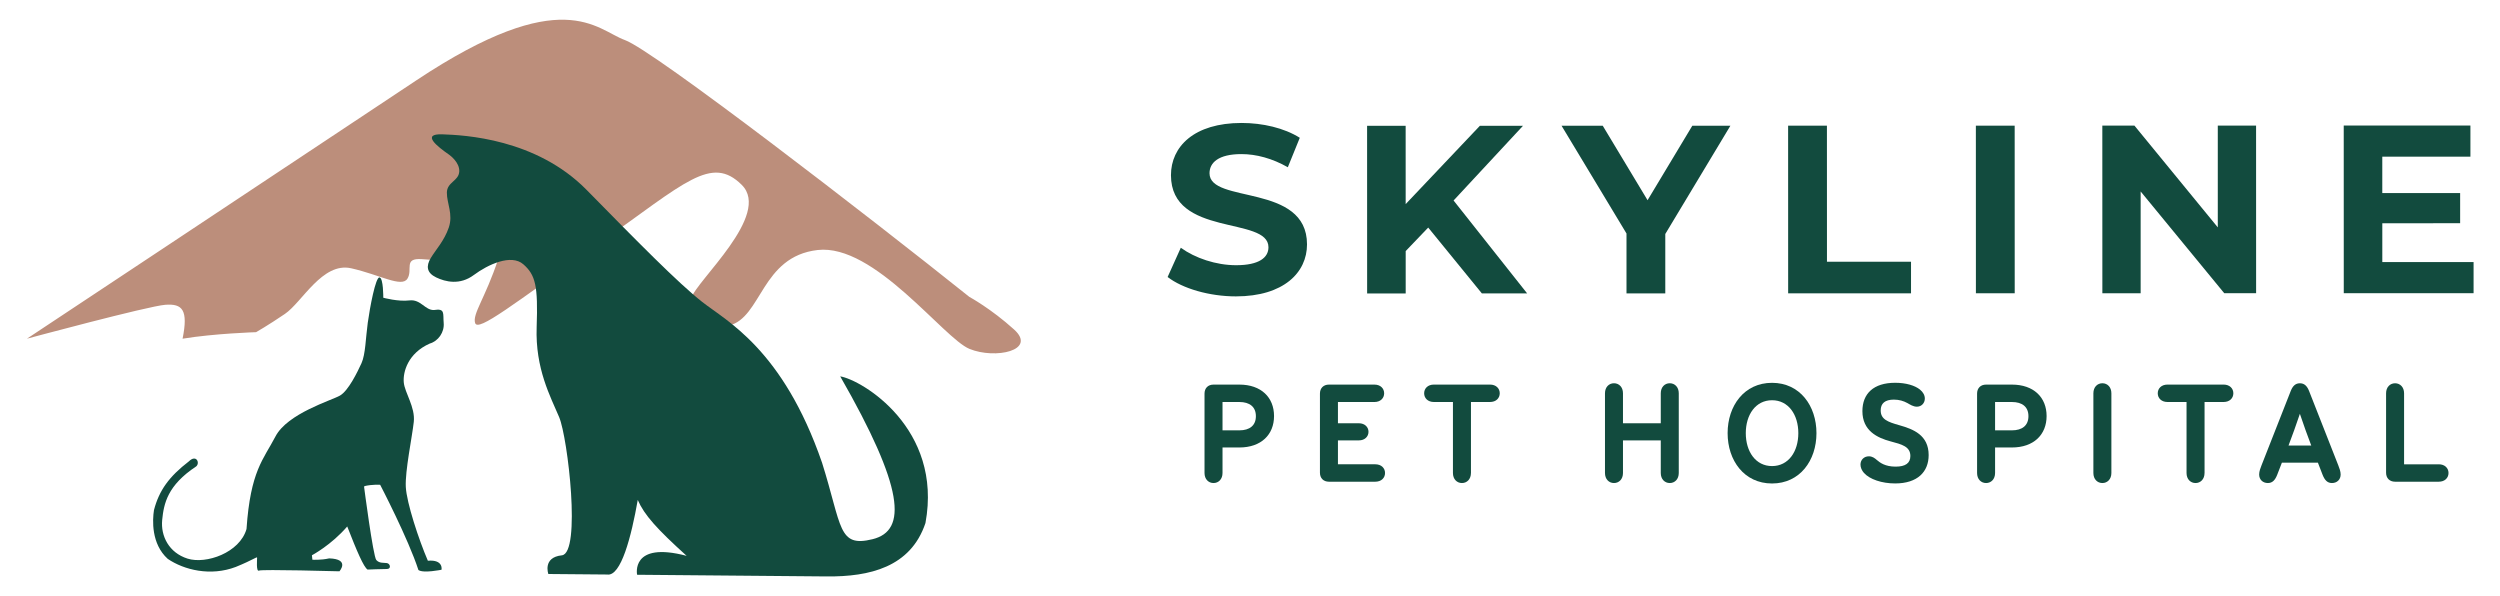
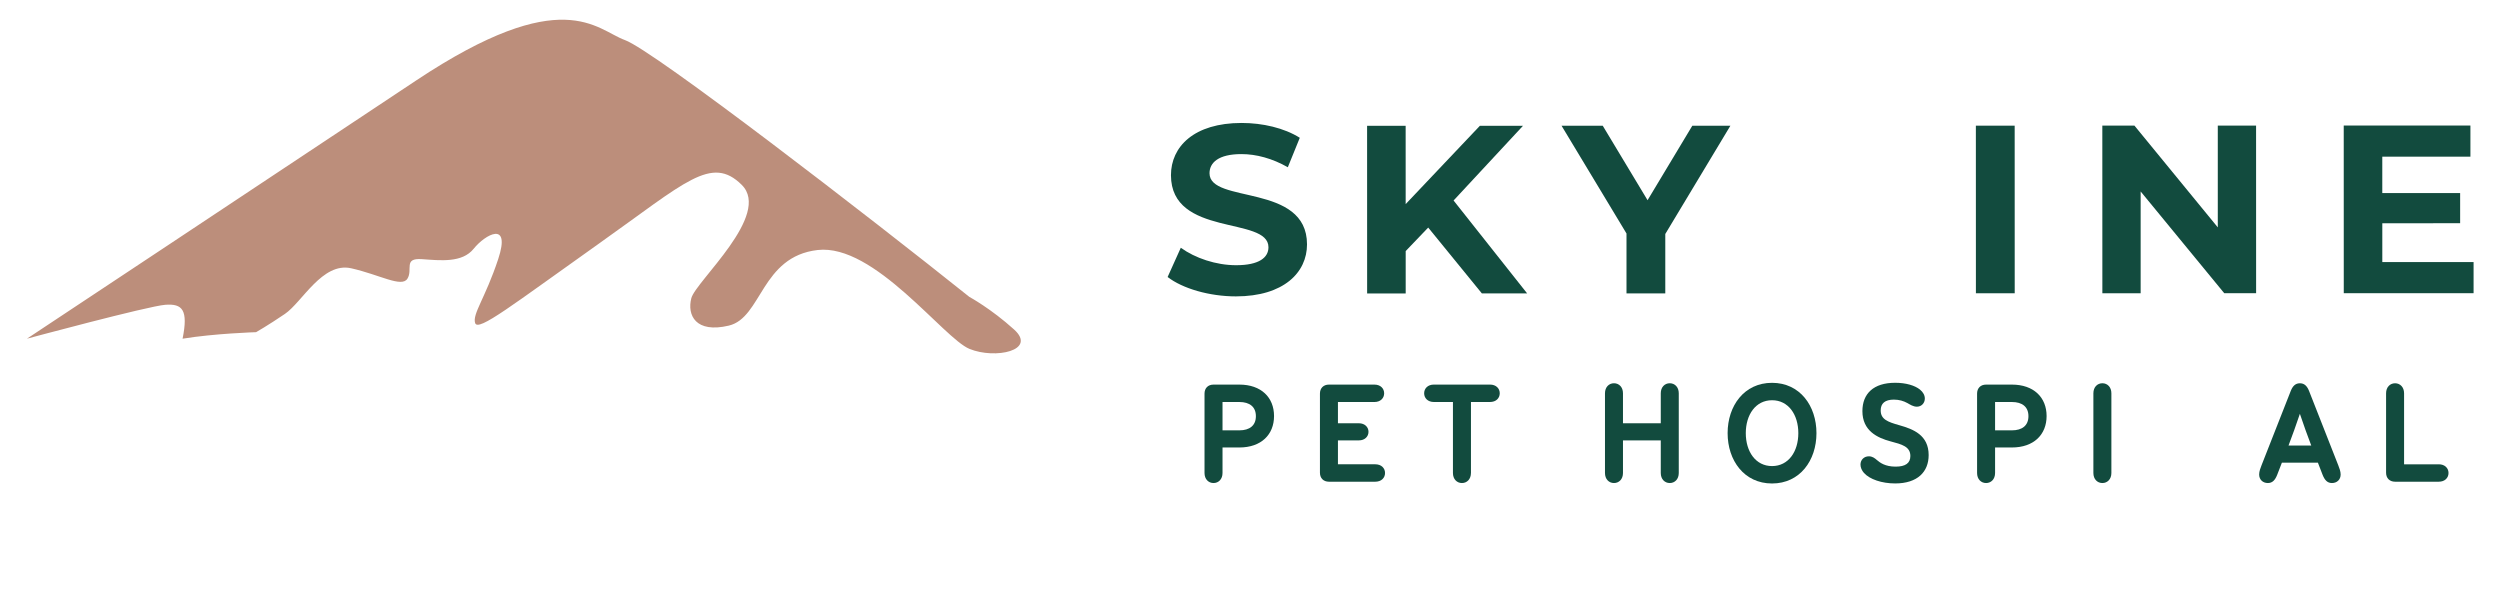
<svg xmlns="http://www.w3.org/2000/svg" id="Layer_1" data-name="Layer 1" viewBox="0 0 1300 310">
  <defs>
    <style>
      .cls-1 {
        fill: #bc8e7b;
      }

      .cls-2 {
        fill: #124b3e;
      }
    </style>
  </defs>
  <g>
    <path class="cls-2" d="M607.17,144.03l6.85-15.2c7.35,5.35,18.31,9.09,28.77,9.08,11.96,0,16.81-3.99,16.81-9.34,0-16.32-50.69-5.09-50.7-37.47,0-14.82,11.95-27.15,36.73-27.16,10.96,0,22.17,2.61,30.26,7.71l-6.22,15.32c-8.1-4.61-16.44-6.85-24.16-6.84-11.96,0-16.56,4.49-16.56,9.97,0,16.07,50.69,4.97,50.7,36.98,0,14.57-12.07,27.03-36.98,27.04-13.82,0-27.77-4.1-35.5-10.08Z" />
    <path class="cls-2" d="M742.66,118.34l-11.7,12.21v22.04s-20.05,0-20.05,0l-.02-87.18h20.05s.01,40.72.01,40.72l38.6-40.73h22.42s-36.11,38.86-36.11,38.86l38.25,48.31h-23.54s-27.91-34.24-27.91-34.24Z" />
    <path class="cls-2" d="M865.95,121.67v30.89s-20.17,0-20.17,0v-31.14s-33.77-56.03-33.77-56.03h21.42s23.3,38.72,23.3,38.72l23.28-38.74h19.8s-33.86,56.3-33.86,56.3Z" />
-     <path class="cls-2" d="M929.82,65.36h20.18s.02,70.73.02,70.73h43.71s0,16.43,0,16.43l-63.89.02-.02-87.18Z" />
    <path class="cls-2" d="M1027.45,65.34h20.18s.02,87.17.02,87.17h-20.18s-.02-87.17-.02-87.17Z" />
    <path class="cls-2" d="M1173.16,65.3l.02,87.18h-16.56s-43.48-52.92-43.48-52.92v52.93s-19.91,0-19.91,0l-.02-87.18h16.69s43.35,52.92,43.35,52.92v-52.93s19.91,0,19.91,0Z" />
    <path class="cls-2" d="M1286.26,136.26v16.19s-67.5.02-67.5.02l-.02-87.18,65.88-.02v16.19s-45.83.01-45.83.01v18.93s40.48-.01,40.48-.01v15.69s-40.47.01-40.47.01v20.18s47.46-.01,47.46-.01Z" />
  </g>
  <g>
    <path class="cls-2" d="M635.71,245.96c0,3.22-2.07,5.22-4.68,5.22s-4.68-2-4.68-5.22v-41.29c0-2.84,1.84-4.68,4.68-4.68h13.43c11.36,0,18.04,6.68,18.04,16.35s-6.68,16.35-18.04,16.35h-8.75v13.28ZM644.46,223.78c5.37,0,8.6-2.53,8.6-7.37s-3.22-7.37-8.6-7.37h-8.75v14.74h8.75Z" />
    <path class="cls-2" d="M715.15,241.43c3.15,0,5.07,2,5.07,4.53s-1.92,4.53-5.07,4.53h-24.1c-2.84,0-4.68-1.84-4.68-4.68v-41.14c0-2.84,1.84-4.68,4.68-4.68h23.64c3.15,0,5.07,2,5.07,4.53s-1.92,4.53-5.07,4.53h-18.96v11.05h10.9c3.07,0,4.99,2,4.99,4.45s-1.92,4.45-4.99,4.45h-10.9v12.43h19.42Z" />
    <path class="cls-2" d="M764.89,245.96c0,3.22-2.07,5.22-4.68,5.22s-4.68-2-4.68-5.22v-36.92h-9.9c-3.15,0-5.07-2-5.07-4.53s1.92-4.53,5.07-4.53h29.17c3.15,0,5.07,2,5.07,4.53s-1.92,4.53-5.07,4.53h-9.9v36.92Z" />
    <path class="cls-2" d="M843.95,229v16.96c0,3.22-2.07,5.22-4.68,5.22s-4.68-2-4.68-5.22v-41.45c0-3.22,2.07-5.22,4.68-5.22s4.68,2,4.68,5.22v15.58h19.65v-15.58c0-3.22,2.07-5.22,4.68-5.22s4.68,2,4.68,5.22v41.45c0,3.22-2.07,5.22-4.68,5.22s-4.68-2-4.68-5.22v-16.96h-19.65Z" />
    <path class="cls-2" d="M898.36,225.24c0-14.2,8.6-26.17,23.1-26.17s23.1,11.97,23.1,26.17-8.6,26.17-23.1,26.17-23.1-11.97-23.1-26.17ZM935.13,225.24c0-9.59-5.14-17.12-13.66-17.12s-13.66,7.52-13.66,17.12,5.14,17.12,13.66,17.12,13.66-7.52,13.66-17.12Z" />
    <path class="cls-2" d="M969.29,245.96c-1.15-1.3-1.84-2.84-1.84-4.38,0-2.38,1.76-4.3,4.38-4.3,1.76,0,2.99.92,4.14,1.92,1.61,1.38,4.3,3.45,9.75,3.45,5.07,0,7.67-1.77,7.67-5.53,0-4.91-4.45-6.06-10.28-7.6-6.91-1.84-14.66-5.53-14.66-15.73,0-9.06,5.76-14.74,17.04-14.74,5.6,0,10.21,1.38,12.89,3.53,1.69,1.38,2.53,2.99,2.53,4.68,0,2.3-1.69,4.22-4.14,4.22-1.92,0-3.61-1.15-4.84-1.84-2.07-1.15-4.38-1.84-7.14-1.84-4.61,0-6.83,2-6.83,5.6,0,4.61,3.53,5.99,9.82,7.75,7.06,2,15.12,5.07,15.12,15.5,0,8.67-5.76,14.74-17.42,14.74-6.91,0-13.28-2.15-16.19-5.45Z" />
    <path class="cls-2" d="M1037.44,245.96c0,3.22-2.07,5.22-4.68,5.22s-4.68-2-4.68-5.22v-41.29c0-2.84,1.84-4.68,4.68-4.68h13.43c11.36,0,18.04,6.68,18.04,16.35s-6.68,16.35-18.04,16.35h-8.75v13.28ZM1046.19,223.78c5.37,0,8.6-2.53,8.6-7.37s-3.22-7.37-8.6-7.37h-8.75v14.74h8.75Z" />
    <path class="cls-2" d="M1088.56,245.96v-41.45c0-3.22,2.07-5.22,4.68-5.22s4.68,2,4.68,5.22v41.45c0,3.22-2.07,5.22-4.68,5.22s-4.68-2-4.68-5.22Z" />
-     <path class="cls-2" d="M1146.36,245.96c0,3.22-2.07,5.22-4.68,5.22s-4.68-2-4.68-5.22v-36.92h-9.9c-3.15,0-5.07-2-5.07-4.53s1.92-4.53,5.07-4.53h29.17c3.15,0,5.07,2,5.07,4.53s-1.92,4.53-5.07,4.53h-9.9v36.92Z" />
    <path class="cls-2" d="M1186.58,240.59l-2.46,6.37c-1.07,2.69-2.46,4.22-4.83,4.22-2.61,0-4.53-1.77-4.53-4.45,0-1.61.69-3.38,1.23-4.76l15.2-38.68c1.07-2.69,2.53-3.99,4.76-3.99s3.68,1.3,4.76,3.99l15.2,38.68c.54,1.38,1.23,3.15,1.23,4.76,0,2.69-1.92,4.45-4.53,4.45-2.38,0-3.76-1.54-4.84-4.22l-2.46-6.37h-18.73ZM1195.94,215.18c-1.84,5.6-3.99,11.36-5.91,16.5h11.82c-1.92-5.14-4.07-10.9-5.91-16.5Z" />
    <path class="cls-2" d="M1268.16,241.43c3.15,0,5.07,2,5.07,4.53s-1.92,4.53-5.07,4.53h-22.72c-2.84,0-4.68-1.84-4.68-4.68v-41.29c0-3.22,2.07-5.22,4.68-5.22s4.68,2,4.68,5.22v36.92h18.04Z" />
  </g>
  <path class="cls-1" d="M504.11,154.42c-51.71-41.36-164.12-128.14-179.1-133.56-14.99-5.42-32.22-29.83-108.66,21.02C139.91,92.72,14.01,176.12,14.01,176.12c0,0,62.95-16.95,71.94-17.63,8.99-.68,11.99,2.71,8.99,17.63,16.49-2.71,38.22-3.39,38.22-3.39,0,0,6-3.39,14.99-9.49,8.99-6.1,19.48-27.12,34.47-23.73,14.99,3.39,26.23,10.17,29.23,5.42,3-4.75-2.25-10.85,7.49-10.17,9.74.68,20.98,2.03,26.98-5.42,6-7.46,19.48-14.92,12.74,5.42-6.74,20.34-13.49,28.48-11.99,33.22,1.5,4.75,19.48-9.49,64.45-41.36,44.96-31.87,58.41-46.1,74.17-30.51,15.76,15.59-23.96,50.17-26.21,58.98-2.25,8.81,2.25,18.31,19.48,14.24,17.24-4.07,16.74-35.93,46.22-39.32,29.47-3.39,65.44,45.87,78.93,51.41,13.49,5.54,35.22.79,23.23-10.06-11.99-10.85-23.23-16.95-23.23-16.95Z" />
  <g>
-     <path class="cls-2" d="M233.7,80.56c-6.31-4.38-14.9-11.09-3.66-10.71,11.25.39,48.73,2.16,75.03,28.93,26.3,26.77,47.46,48.3,60.07,58.22,12.61,9.92,41.98,24.6,62.33,83.63,10.48,33.27,8.18,44.23,26.29,39.75,18.11-4.48,16.37-26.71-16.85-84.67,11.23,1.83,53.42,27.01,44.33,76.26-7.7,23.01-29.11,27.98-51.3,27.78-22.19-.2-98.65-.87-98.65-.87,0,0-3.6-17.59,25.76-9.83-15.45-13.98-22.02-21.25-25.42-29.07-3.34,19.01-8.72,39.94-15.92,38.77-7.5-.03-30.57-.27-30.57-.27,0,0-3.1-8.64,7.01-9.71,10.11-1.07,3.13-61.13-1.39-71.84s-12.47-25.21-11.7-46.83c.77-21.63-.63-27.12-6.92-32.66-6.3-5.54-18.46.13-25.72,5.54-7.26,5.42-14.74,3.62-19.63,1.27-4.88-2.35-5.37-5.82-2.77-10.12,2.6-4.3,6.97-8.88,9.34-15.78,2.37-6.9-1.04-12.7-.99-18.18.05-5.48,6.11-6,6.44-10.9.33-4.9-5.12-8.7-5.12-8.7Z" />
-     <path class="cls-2" d="M189.34,253.29s4.69,36.1,6.34,37.92c1.65,1.81,3.71,1.32,5.5,1.59,1.79.27,2.41,3.1-.03,3.08s-10.01.3-10.01.3c-2.04-1.3-5.56-9.55-10.58-22.42-8.3,9.68-18.36,14.98-18.36,14.98l.24,2.31s4.36.3,8.73-.69c11.03.35,5.33,6.72,5.33,6.72,0,0-40.29-1.13-41.83-.37-1.55.76-.97-5.92-.97-6.69s-1.81,1.01-11.08,4.78c-13.13,5.02-26.96,1.56-35.38-4.18-8.66-7.8-7.98-20.26-7.17-25.38,2.66-10.24,7.87-17.42,18.14-25.32,3.88-3.82,5.9.82,3.83,2.6-14.97,9.88-16.85,19.36-17.7,27.82-.84,8.46,3.55,17.09,13.17,20.14,9.62,3.05,27.16-3.05,30.68-15.39,2.06-30.27,8.79-36.11,15.05-48.12,6.27-12.01,29.17-18.74,33.55-21.27,4.39-2.53,9.09-12.24,11.19-16.84,2.09-4.6,2.17-13.07,3.26-21.02,1.1-7.95,4.06-23.84,6.11-23.56,2.05.27,1.96,10.54,1.96,10.54,0,0,7.68,2.12,13.59,1.4,5.91-.72,8.17,5.21,12.79,4.99,5.91-.97,4.6,1.84,5.03,6.72.43,4.88-2.87,9.47-7.24,10.72-11.34,5.03-13.99,14.76-13.52,20.16.47,5.39,6.05,12.89,5.21,20.58-.84,7.69-4.59,25.63-4.15,33.84.44,8.22,6.69,27.27,11.47,38.35,8.22-.7,7.11,4.68,7.11,4.68,0,0-9.47,1.97-12.02.15-5.25-16.22-19.89-44.32-19.89-44.32,0,0-4.1-.29-8.22.7" />
-   </g>
+     </g>
</svg>